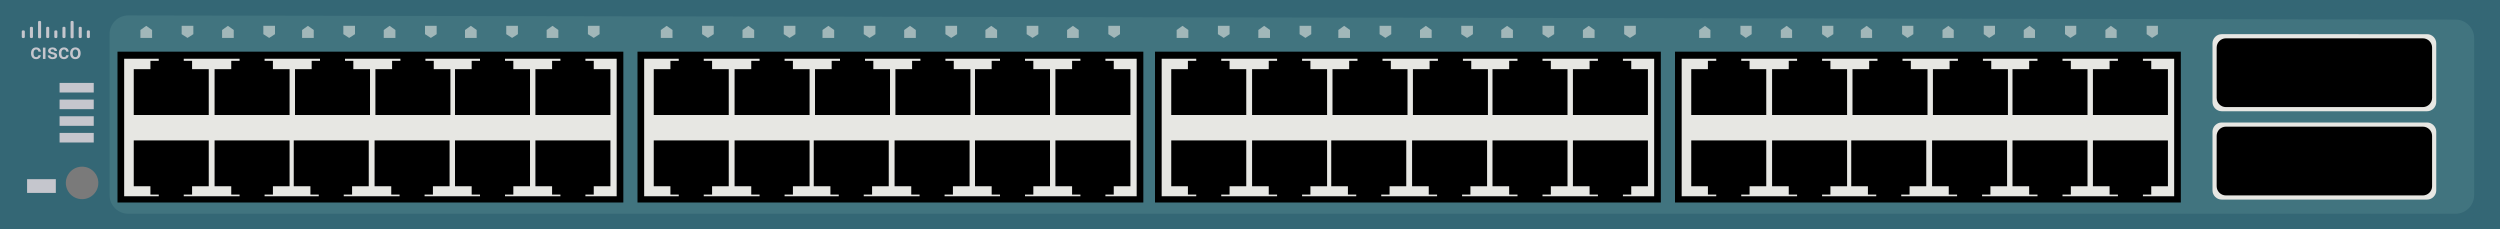
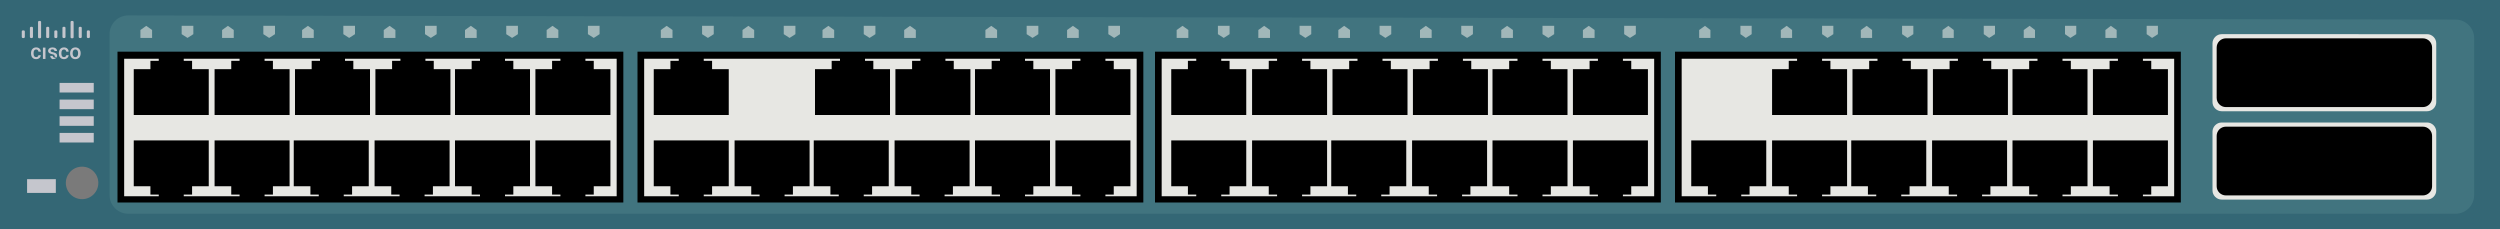
<svg xmlns="http://www.w3.org/2000/svg" version="1.1" id="Cisco_Catalyst_2350-48TD-S" x="0px" y="0px" viewBox="0 0 600 55" style="enable-background:new 0 0 600 55;" xml:space="preserve">
  <style type="text/css">
	.st0{fill:#346775;}
	.st1{fill:#41747F;}
	.st2{fill:#E7E7E3;}
	.st3{fill:#7A7A7A;}
	.st4{fill:#C5C6CD;}
	.st5{opacity:0.58;fill:#E7E7E3;enable-background:new    ;}
</style>
  <rect y="0" class="st0" width="600" height="55" />
  <path class="st1" d="M30.8,3.7c-2.5,0-4.5,2-4.5,4.5v38.6c0,2.5,2,4.5,4.5,4.5H514.5h2.7h72.1  c2.5,0,4.5-2,4.5-4.5V9.2c0-2.5-2-4.5-4.5-4.5L30.8,3.7z" />
  <g>
    <rect x="277.2" y="12.4" width="121.4" height="36.2" />
    <rect x="278.8" y="14.1" class="st2" width="118.2" height="33" />
    <g>
      <polygon points="295.1,16.6 295.1,14.6 293.1,14.6 293.1,13.4     287.1,13.4 287.1,14.6 285.1,14.6 285.1,16.6 281.1,16.6     281.1,27.6 299.1,27.6 299.1,16.6   " />
      <polygon points="314.5,16.6 314.5,14.6 312.5,14.6 312.5,13.4 306.5,13.4 306.5,14.6     304.5,14.6 304.5,16.6 300.5,16.6 300.5,27.6 318.5,27.6 318.5,16.6   " />
      <polygon points="333.8,16.6 333.8,14.6 331.8,14.6 331.8,13.4     325.8,13.4 325.8,14.6 323.8,14.6 323.8,16.6 319.8,16.6     319.8,27.6 337.8,27.6 337.8,16.6   " />
      <polygon points="353.1,16.6 353.1,14.6 351.1,14.6 351.1,13.4     345.1,13.4 345.1,14.6 343.1,14.6 343.1,16.6 339.1,16.6     339.1,27.6 357.1,27.6 357.1,16.6   " />
      <polygon points="372.2,16.6 372.2,14.6 370.2,14.6 370.2,13.4     364.2,13.4 364.2,14.6 362.2,14.6 362.2,16.6 358.2,16.6     358.2,27.6 376.2,27.6 376.2,16.6   " />
      <polygon points="391.5,16.6 391.5,14.6 389.5,14.6 389.5,13.4 383.5,13.4 383.5,14.6     381.5,14.6 381.5,16.6 377.5,16.6 377.5,27.6 395.5,27.6 395.5,16.6   " />
    </g>
    <g>
      <polygon points="381.5,44.7 381.5,46.7 383.5,46.7 383.5,47.9 389.5,47.9 389.5,46.7     391.5,46.7 391.5,44.7 395.5,44.7 395.5,33.7 377.5,33.7 377.5,44.7   " />
      <polygon points="362.2,44.7 362.2,46.7 364.2,46.7 364.2,47.9     370.2,47.9 370.2,46.7 372.2,46.7 372.2,44.7 376.2,44.7     376.2,33.7 358.2,33.7 358.2,44.7   " />
      <polygon points="342.9,44.7 342.9,46.7 344.9,46.7 344.9,47.9     350.9,47.9 350.9,46.7 352.9,46.7 352.9,44.7 356.9,44.7     356.9,33.7 338.9,33.7 338.9,44.7   " />
      <polygon points="323.5,44.7 323.5,46.7 325.5,46.7 325.5,47.9 331.5,47.9 331.5,46.7     333.5,46.7 333.5,44.7 337.5,44.7 337.5,33.7 319.5,33.7 319.5,44.7   " />
      <polygon points="304.5,44.7 304.5,46.7 306.5,46.7 306.5,47.9 312.5,47.9 312.5,46.7     314.5,46.7 314.5,44.7 318.5,44.7 318.5,33.7 300.5,33.7 300.5,44.7   " />
      <polygon points="285.1,44.7 285.1,46.7 287.1,46.7 287.1,47.9     293.1,47.9 293.1,46.7 295.1,46.7 295.1,44.7 299.1,44.7     299.1,33.7 281.1,33.7 281.1,44.7   " />
    </g>
  </g>
  <g>
    <rect x="402" y="12.4" width="121.4" height="36.2" />
    <rect x="403.6" y="14.1" class="st2" width="118.2" height="33" />
    <g>
-       <polygon points="419.9,16.6 419.9,14.6 417.9,14.6 417.9,13.4     411.9,13.4 411.9,14.6 409.9,14.6 409.9,16.6 405.9,16.6     405.9,27.6 423.9,27.6 423.9,16.6   " />
      <polygon points="439.3,16.6 439.3,14.6 437.3,14.6 437.3,13.4     431.3,13.4 431.3,14.6 429.3,14.6 429.3,16.6 425.3,16.6     425.3,27.6 443.3,27.6 443.3,16.6   " />
      <polygon points="458.6,16.6 458.6,14.6 456.6,14.6 456.6,13.4     450.6,13.4 450.6,14.6 448.6,14.6 448.6,16.6 444.6,16.6     444.6,27.6 462.6,27.6 462.6,16.6   " />
      <polygon points="477.9,16.6 477.9,14.6 475.9,14.6 475.9,13.4     469.9,13.4 469.9,14.6 467.9,14.6 467.9,16.6 463.9,16.6     463.9,27.6 481.9,27.6 481.9,16.6   " />
      <polygon points="497,16.6 497,14.6 495,14.6 495,13.4 489,13.4 489,14.6 487,14.6     487,16.6 483,16.6 483,27.6 501,27.6 501,16.6   " />
      <polygon points="516.3,16.6 516.3,14.6 514.3,14.6 514.3,13.4     508.3,13.4 508.3,14.6 506.3,14.6 506.3,16.6 502.3,16.6     502.3,27.6 520.3,27.6 520.3,16.6   " />
    </g>
    <g>
      <polygon points="506.3,44.7 506.3,46.7 508.3,46.7 508.3,47.9     514.3,47.9 514.3,46.7 516.3,46.7 516.3,44.7 520.3,44.7     520.3,33.7 502.3,33.7 502.3,44.7   " />
      <polygon points="487,44.7 487,46.7 489,46.7 489,47.9 495,47.9 495,46.7 497,46.7     497,44.7 501,44.7 501,33.7 483,33.7 483,44.7   " />
      <polygon points="467.7,44.7 467.7,46.7 469.7,46.7 469.7,47.9     475.7,47.9 475.7,46.7 477.7,46.7 477.7,44.7 481.7,44.7     481.7,33.7 463.7,33.7 463.7,44.7   " />
      <polygon points="448.3,44.7 448.3,46.7 450.3,46.7 450.3,47.9     456.3,47.9 456.3,46.7 458.3,46.7 458.3,44.7 462.3,44.7     462.3,33.7 444.3,33.7 444.3,44.7   " />
      <polygon points="429.3,44.7 429.3,46.7 431.3,46.7 431.3,47.9     437.3,47.9 437.3,46.7 439.3,46.7 439.3,44.7 443.3,44.7     443.3,33.7 425.3,33.7 425.3,44.7   " />
      <polygon points="409.9,44.7 409.9,46.7 411.9,46.7 411.9,47.9     417.9,47.9 417.9,46.7 419.9,46.7 419.9,44.7 423.9,44.7     423.9,33.7 405.9,33.7 405.9,44.7   " />
    </g>
  </g>
  <circle class="st3" cx="19.7" cy="43.9" r="3.9" />
  <rect x="6.5" y="43" class="st4" width="6.9" height="3.3" />
  <rect x="14.3" y="19.9" class="st4" width="8.2" height="2.3" />
  <rect x="14.3" y="23.9" class="st4" width="8.2" height="2.3" />
  <rect x="14.3" y="27.9" class="st4" width="8.2" height="2.3" />
  <rect x="14.3" y="31.9" class="st4" width="8.2" height="2.3" />
  <g>
    <rect x="28.2" y="12.4" width="121.4" height="36.2" />
    <rect x="29.8" y="14.1" class="st2" width="118.2" height="33" />
    <g>
      <polygon points="46.1,16.6 46.1,14.6 44.1,14.6 44.1,13.4     38.1,13.4 38.1,14.6 36.1,14.6 36.1,16.6 32.1,16.6     32.1,27.6 50.1,27.6 50.1,16.6   " />
      <polygon points="65.5,16.6 65.5,14.6 63.5,14.6 63.5,13.4 57.5,13.4 57.5,14.6     55.5,14.6 55.5,16.6 51.5,16.6 51.5,27.6 69.5,27.6 69.5,16.6   " />
      <polygon points="84.8,16.6 84.8,14.6 82.8,14.6 82.8,13.4     76.8,13.4 76.8,14.6 74.8,14.6 74.8,16.6 70.8,16.6     70.8,27.6 88.8,27.6 88.8,16.6   " />
      <polygon points="104.1,16.6 104.1,14.6 102.1,14.6 102.1,13.4     96.1,13.4 96.1,14.6 94.1,14.6 94.1,16.6 90.1,16.6     90.1,27.6 108.1,27.6 108.1,16.6   " />
      <polygon points="123.2,16.6 123.2,14.6 121.2,14.6 121.2,13.4     115.2,13.4 115.2,14.6 113.2,14.6 113.2,16.6 109.2,16.6     109.2,27.6 127.2,27.6 127.2,16.6   " />
      <polygon points="142.5,16.6 142.5,14.6 140.5,14.6 140.5,13.4 134.5,13.4 134.5,14.6     132.5,14.6 132.5,16.6 128.5,16.6 128.5,27.6 146.5,27.6 146.5,16.6   " />
    </g>
    <g>
      <polygon points="132.5,44.7 132.5,46.7 134.5,46.7 134.5,47.9 140.5,47.9 140.5,46.7     142.5,46.7 142.5,44.7 146.5,44.7 146.5,33.7 128.5,33.7 128.5,44.7   " />
      <polygon points="113.2,44.7 113.2,46.7 115.2,46.7 115.2,47.9     121.2,47.9 121.2,46.7 123.2,46.7 123.2,44.7 127.2,44.7     127.2,33.7 109.2,33.7 109.2,44.7   " />
      <polygon points="93.9,44.7 93.9,46.7 95.9,46.7 95.9,47.9     101.9,47.9 101.9,46.7 103.9,46.7 103.9,44.7 107.9,44.7     107.9,33.7 89.9,33.7 89.9,44.7   " />
      <polygon points="74.5,44.7 74.5,46.7 76.5,46.7 76.5,47.9 82.5,47.9 82.5,46.7     84.5,46.7 84.5,44.7 88.5,44.7 88.5,33.7 70.5,33.7 70.5,44.7   " />
      <polygon points="55.5,44.7 55.5,46.7 57.5,46.7 57.5,47.9 63.5,47.9 63.5,46.7     65.5,46.7 65.5,44.7 69.5,44.7 69.5,33.7 51.5,33.7 51.5,44.7   " />
      <polygon points="36.1,44.7 36.1,46.7 38.1,46.7 38.1,47.9     44.1,47.9 44.1,46.7 46.1,46.7 46.1,44.7 50.1,44.7     50.1,33.7 32.1,33.7 32.1,44.7   " />
    </g>
  </g>
  <g>
    <rect x="153" y="12.4" width="121.4" height="36.2" />
    <rect x="154.6" y="14.1" class="st2" width="118.2" height="33" />
    <g>
      <polygon points="170.9,16.6 170.9,14.6 168.9,14.6 168.9,13.4     162.9,13.4 162.9,14.6 160.9,14.6 160.9,16.6 156.9,16.6     156.9,27.6 174.9,27.6 174.9,16.6   " />
-       <polygon points="190.3,16.6 190.3,14.6 188.3,14.6 188.3,13.4     182.3,13.4 182.3,14.6 180.3,14.6 180.3,16.6 176.3,16.6     176.3,27.6 194.3,27.6 194.3,16.6   " />
      <polygon points="209.6,16.6 209.6,14.6 207.6,14.6 207.6,13.4     201.6,13.4 201.6,14.6 199.6,14.6 199.6,16.6 195.6,16.6     195.6,27.6 213.6,27.6 213.6,16.6   " />
      <polygon points="228.9,16.6 228.9,14.6 226.9,14.6 226.9,13.4     220.9,13.4 220.9,14.6 218.9,14.6 218.9,16.6 214.9,16.6     214.9,27.6 232.9,27.6 232.9,16.6   " />
      <polygon points="248,16.6 248,14.6 246,14.6 246,13.4 240,13.4 240,14.6 238,14.6     238,16.6 234,16.6 234,27.6 252,27.6 252,16.6   " />
      <polygon points="267.3,16.6 267.3,14.6 265.3,14.6 265.3,13.4     259.3,13.4 259.3,14.6 257.3,14.6 257.3,16.6 253.3,16.6     253.3,27.6 271.3,27.6 271.3,16.6   " />
    </g>
    <g>
      <polygon points="257.3,44.7 257.3,46.7 259.3,46.7 259.3,47.9     265.3,47.9 265.3,46.7 267.3,46.7 267.3,44.7 271.3,44.7     271.3,33.7 253.3,33.7 253.3,44.7   " />
      <polygon points="238,44.7 238,46.7 240,46.7 240,47.9 246,47.9 246,46.7 248,46.7     248,44.7 252,44.7 252,33.7 234,33.7 234,44.7   " />
      <polygon points="218.7,44.7 218.7,46.7 220.7,46.7 220.7,47.9     226.7,47.9 226.7,46.7 228.7,46.7 228.7,44.7 232.7,44.7     232.7,33.7 214.7,33.7 214.7,44.7   " />
      <polygon points="199.3,44.7 199.3,46.7 201.3,46.7 201.3,47.9     207.3,47.9 207.3,46.7 209.3,46.7 209.3,44.7 213.3,44.7     213.3,33.7 195.3,33.7 195.3,44.7   " />
      <polygon points="180.3,44.7 180.3,46.7 182.3,46.7 182.3,47.9     188.3,47.9 188.3,46.7 190.3,46.7 190.3,44.7 194.3,44.7     194.3,33.7 176.3,33.7 176.3,44.7   " />
      <polygon points="160.9,44.7 160.9,46.7 162.9,46.7 162.9,47.9     168.9,47.9 168.9,46.7 170.9,46.7 170.9,44.7 174.9,44.7     174.9,33.7 156.9,33.7 156.9,44.7   " />
    </g>
  </g>
  <polygon class="st5" points="517.9,8.2 516.5,9.1 515.2,8.2 515.2,6.2   517.9,6.2 " />
  <polygon class="st5" points="505.3,7.2 506.6,6.2 508,7.2 508,9.1 505.3,9.1 " />
  <polygon class="st5" points="498.3,8.2 496.9,9.1 495.6,8.2 495.6,6.2   498.3,6.2 " />
  <polygon class="st5" points="485.7,7.2 487.1,6.2 488.4,7.2 488.4,9.1   485.7,9.1 " />
  <polygon class="st5" points="478.8,8.2 477.4,9.1 476.1,8.2 476.1,6.2   478.8,6.2 " />
  <polygon class="st5" points="466.2,7.2 467.6,6.2 468.9,7.2 468.9,9.1   466.2,9.1 " />
  <polygon class="st5" points="459.2,8.2 457.8,9.1 456.5,8.2 456.5,6.2 459.2,6.2   " />
  <polygon class="st5" points="446.6,7.2 448,6.2 449.3,7.2 449.3,9.1   446.6,9.1 " />
  <polygon class="st5" points="440,8.2 438.6,9.1 437.3,8.2 437.3,6.2 440,6.2 " />
  <polygon class="st5" points="427.4,7.2 428.8,6.2 430.1,7.2 430.1,9.1   427.4,9.1 " />
  <polygon class="st5" points="420.4,8.2 419,9.1 417.7,8.2 417.7,6.2   420.4,6.2 " />
  <polygon class="st5" points="407.8,7.2 409.2,6.2 410.5,7.2 410.5,9.1 407.8,9.1   " />
  <polygon class="st5" points="392.6,8.2 391.2,9.1 389.8,8.2 389.8,6.2   392.6,6.2 " />
  <polygon class="st5" points="379.9,7.2 381.3,6.2 382.7,7.2 382.7,9.1   379.9,9.1 " />
  <polygon class="st5" points="373,8.2 371.6,9.1 370.2,8.2 370.2,6.2 373,6.2 " />
  <polygon class="st5" points="360.3,7.2 361.7,6.2 363.1,7.2 363.1,9.1   360.3,9.1 " />
  <polygon class="st5" points="353.5,8.2 352.1,9.1 350.7,8.2 350.7,6.2 353.5,6.2   " />
  <polygon class="st5" points="340.8,7.2 342.2,6.2 343.6,7.2 343.6,9.1   340.8,9.1 " />
  <polygon class="st5" points="333.9,8.2 332.5,9.1 331.1,8.2 331.1,6.2   333.9,6.2 " />
  <polygon class="st5" points="321.2,7.2 322.6,6.2 324,7.2 324,9.1 321.2,9.1 " />
  <polygon class="st5" points="314.7,8.2 313.3,9.1 311.9,8.2 311.9,6.2   314.7,6.2 " />
  <polygon class="st5" points="302,7.2 303.4,6.2 304.8,7.2 304.8,9.1 302,9.1 " />
  <polygon class="st5" points="295.1,8.2 293.7,9.1 292.3,8.2 292.3,6.2   295.1,6.2 " />
  <polygon class="st5" points="282.4,7.2 283.8,6.2 285.2,7.2 285.2,9.1   282.4,9.1 " />
  <polygon class="st5" points="268.8,8.2 267.4,9.1 266,8.2 266,6.2 268.8,6.2 " />
  <polygon class="st5" points="256.1,7.2 257.5,6.2 258.9,7.2 258.9,9.1   256.1,9.1 " />
  <polygon class="st5" points="249.2,8.2 247.8,9.1 246.4,8.2 246.4,6.2   249.2,6.2 " />
  <polygon class="st5" points="236.5,7.2 237.9,6.2 239.3,7.2 239.3,9.1 236.5,9.1   " />
-   <polygon class="st5" points="229.7,8.2 228.3,9.1 226.9,8.2 226.9,6.2   229.7,6.2 " />
  <polygon class="st5" points="217,7.2 218.4,6.2 219.8,7.2 219.8,9.1 217,9.1 " />
  <polygon class="st5" points="210.1,8.2 208.7,9.1 207.3,8.2 207.3,6.2   210.1,6.2 " />
  <polygon class="st5" points="197.4,7.2 198.8,6.2 200.2,7.2 200.2,9.1   197.4,9.1 " />
  <polygon class="st5" points="190.9,8.2 189.5,9.1 188.1,8.2 188.1,6.2   190.9,6.2 " />
  <polygon class="st5" points="178.2,7.2 179.6,6.2 181,7.2 181,9.1 178.2,9.1 " />
  <polygon class="st5" points="171.3,8.2 169.9,9.1 168.5,8.2 168.5,6.2 171.3,6.2   " />
  <polygon class="st5" points="158.6,7.2 160,6.2 161.4,7.2 161.4,9.1   158.6,9.1 " />
  <polygon class="st5" points="143.9,8.2 142.5,9.1 141.1,8.2 141.1,6.2   143.9,6.2 " />
  <polygon class="st5" points="131.2,7.2 132.6,6.2 134,7.2 134,9.1 131.2,9.1 " />
  <polygon class="st5" points="124.3,8.2 122.9,9.1 121.5,8.2 121.5,6.2 124.3,6.2   " />
  <polygon class="st5" points="111.6,7.2 113,6.2 114.4,7.2 114.4,9.1   111.6,9.1 " />
  <polygon class="st5" points="104.8,8.2 103.4,9.1 102,8.2 102,6.2 104.8,6.2 " />
  <polygon class="st5" points="92.1,7.2 93.5,6.2 94.9,7.2 94.9,9.1 92.1,9.1   " />
  <polygon class="st5" points="85.2,8.2 83.8,9.1 82.4,8.2 82.4,6.2   85.2,6.2 " />
  <polygon class="st5" points="72.5,7.2 73.9,6.2 75.3,7.2 75.3,9.1 72.5,9.1 " />
  <polygon class="st5" points="66,8.2 64.6,9.1 63.2,8.2 63.2,6.2 66,6.2 " />
  <polygon class="st5" points="53.3,7.2 54.7,6.2 56.1,7.2 56.1,9.1   53.3,9.1 " />
  <polygon class="st5" points="46.4,8.2 45,9.1 43.6,8.2 43.6,6.2 46.4,6.2   " />
  <polygon class="st5" points="33.7,7.2 35.1,6.2 36.5,7.2 36.5,9.1 33.7,9.1 " />
  <g>
    <path d="M582,26.2h-48.3c-1.2,0-2.2-1-2.2-2.2V10.9   c0-1.2,1-2.2,2.2-2.2H582c1.2,0,2.2,1,2.2,2.2v13.1   C584.2,25.2,583.2,26.2,582,26.2z" />
    <path class="st2" d="M582.5,26.7h-49.3c-1.2,0-2.2-1-2.2-2.2V10.4   c0-1.2,1-2.2,2.2-2.2H582.5c1.2,0,2.2,1,2.2,2.2v14.1   C584.7,25.7,583.7,26.7,582.5,26.7z M534.2,25.7H581.5   c1.2,0,2.2-1,2.2-2.2V11.4c0-1.2-1-2.2-2.2-2.2h-47.3   C533,9.2,532,10.2,532,11.4v12.1C532,24.7,533,25.7,534.2,25.7z" />
  </g>
  <g>
    <path d="M582,47.4h-48.3c-1.2,0-2.2-1-2.2-2.2V32.1   c0-1.2,1-2.2,2.2-2.2H582c1.2,0,2.2,1,2.2,2.2v13.1   C584.2,46.4,583.2,47.4,582,47.4z" />
    <path class="st2" d="M582.5,47.9h-49.3c-1.2,0-2.2-1-2.2-2.2V31.6   c0-1.2,1-2.2,2.2-2.2H582.5c1.2,0,2.2,1,2.2,2.2v14.1   C584.7,46.9,583.7,47.9,582.5,47.9z M534.2,46.9H581.5   c1.2,0,2.2-1,2.2-2.2V32.6c0-1.2-1-2.2-2.2-2.2h-47.3   c-1.2,0-2.2,1-2.2,2.2v12.1C532,45.9,533,46.9,534.2,46.9z" />
  </g>
  <g>
    <g>
      <g>
        <path class="st4" d="M8.683,13.712c0.152,0,0.279-0.045,0.38-0.133     c0.1-0.089,0.154-0.199,0.161-0.33h0.576     c-0.007,0.17-0.06,0.328-0.158,0.475c-0.099,0.147-0.233,0.263-0.403,0.349     c-0.169,0.086-0.352,0.128-0.548,0.128c-0.381,0-0.683-0.123-0.907-0.37     c-0.223-0.246-0.334-0.587-0.334-1.021v-0.063c0-0.414,0.111-0.746,0.332-0.995     c0.222-0.249,0.524-0.374,0.906-0.374c0.324,0,0.588,0.094,0.792,0.283     c0.204,0.189,0.311,0.437,0.321,0.744H9.224     c-0.007-0.156-0.06-0.285-0.16-0.385c-0.1-0.101-0.227-0.151-0.382-0.151     c-0.198,0-0.35,0.072-0.458,0.215c-0.108,0.144-0.162,0.361-0.164,0.653v0.099     c0,0.295,0.053,0.515,0.16,0.661C8.328,13.639,8.481,13.712,8.683,13.712z" />
        <path class="st4" d="M10.913,14.15h-0.612v-2.723h0.612V14.15z" />
-         <path class="st4" d="M13.106,13.409c0-0.109-0.045-0.192-0.135-0.249     c-0.09-0.057-0.239-0.108-0.447-0.151c-0.208-0.044-0.382-0.099-0.521-0.166     c-0.305-0.147-0.458-0.361-0.458-0.642c0-0.235,0.099-0.431,0.297-0.589     c0.198-0.158,0.45-0.237,0.755-0.237c0.325,0,0.588,0.081,0.789,0.242     c0.201,0.161,0.301,0.37,0.301,0.627h-0.612c0-0.118-0.044-0.215-0.13-0.294     c-0.087-0.078-0.203-0.117-0.347-0.117c-0.135,0-0.244,0.031-0.329,0.093     c-0.084,0.062-0.127,0.145-0.127,0.249c0,0.094,0.039,0.167,0.118,0.219     c0.078,0.052,0.238,0.105,0.478,0.157c0.24,0.053,0.429,0.116,0.565,0.189     c0.137,0.073,0.239,0.161,0.305,0.263c0.066,0.102,0.099,0.227,0.099,0.373     c0,0.245-0.102,0.443-0.304,0.595c-0.203,0.152-0.469,0.228-0.798,0.228     c-0.223,0-0.422-0.04-0.596-0.121c-0.175-0.081-0.31-0.191-0.408-0.332     c-0.097-0.141-0.146-0.293-0.146-0.456h0.594     c0.008,0.144,0.063,0.255,0.164,0.333c0.1,0.078,0.234,0.117,0.4,0.117     c0.161,0,0.283-0.031,0.367-0.092C13.064,13.589,13.106,13.509,13.106,13.409z" />
+         <path class="st4" d="M13.106,13.409c0-0.109-0.045-0.192-0.135-0.249     c-0.09-0.057-0.239-0.108-0.447-0.151c-0.208-0.044-0.382-0.099-0.521-0.166     c-0.305-0.147-0.458-0.361-0.458-0.642c0-0.235,0.099-0.431,0.297-0.589     c0.198-0.158,0.45-0.237,0.755-0.237c0.325,0,0.588,0.081,0.789,0.242     c0.201,0.161,0.301,0.37,0.301,0.627h-0.612c0-0.118-0.044-0.215-0.13-0.294     c-0.087-0.078-0.203-0.117-0.347-0.117c-0.135,0-0.244,0.031-0.329,0.093     c-0.084,0.062-0.127,0.145-0.127,0.249c0,0.094,0.039,0.167,0.118,0.219     c0.078,0.052,0.238,0.105,0.478,0.157c0.24,0.053,0.429,0.116,0.565,0.189     c0.137,0.073,0.239,0.161,0.305,0.263c0.066,0.102,0.099,0.227,0.099,0.373     c0,0.245-0.102,0.443-0.304,0.595c-0.203,0.152-0.469,0.228-0.798,0.228     c-0.175-0.081-0.31-0.191-0.408-0.332     c-0.097-0.141-0.146-0.293-0.146-0.456h0.594     c0.008,0.144,0.063,0.255,0.164,0.333c0.1,0.078,0.234,0.117,0.4,0.117     c0.161,0,0.283-0.031,0.367-0.092C13.064,13.589,13.106,13.509,13.106,13.409z" />
        <path class="st4" d="M15.358,13.712c0.152,0,0.279-0.045,0.38-0.133     c0.1-0.089,0.154-0.199,0.161-0.33h0.576     c-0.007,0.17-0.06,0.328-0.158,0.475c-0.099,0.147-0.233,0.263-0.403,0.349     c-0.169,0.086-0.352,0.128-0.548,0.128c-0.381,0-0.683-0.123-0.907-0.37     c-0.223-0.246-0.334-0.587-0.334-1.021v-0.063c0-0.414,0.111-0.746,0.332-0.995     c0.222-0.249,0.524-0.374,0.906-0.374c0.324,0,0.588,0.094,0.792,0.283     c0.204,0.189,0.311,0.437,0.321,0.744h-0.576     c-0.007-0.156-0.06-0.285-0.16-0.385c-0.1-0.101-0.227-0.151-0.382-0.151     c-0.198,0-0.35,0.072-0.458,0.215c-0.108,0.144-0.162,0.361-0.164,0.653v0.099     c0,0.295,0.053,0.515,0.16,0.661C15.003,13.639,15.157,13.712,15.358,13.712z" />
        <path class="st4" d="M16.824,12.763c0-0.267,0.053-0.507,0.158-0.721     c0.105-0.214,0.254-0.379,0.446-0.493c0.191-0.115,0.411-0.173,0.66-0.173     c0.367,0,0.666,0.118,0.895,0.355c0.229,0.237,0.353,0.55,0.371,0.941     l0.002,0.144c0,0.269-0.051,0.508-0.155,0.72     c-0.103,0.212-0.251,0.375-0.443,0.491c-0.192,0.115-0.414,0.173-0.666,0.173     c-0.385,0-0.692-0.128-0.923-0.384c-0.231-0.256-0.346-0.597-0.346-1.023V12.763z      M17.435,12.816c0,0.28,0.058,0.5,0.174,0.658     c0.115,0.158,0.277,0.238,0.483,0.238c0.206,0,0.367-0.081,0.482-0.242     c0.115-0.161,0.172-0.397,0.172-0.707c0-0.275-0.059-0.493-0.177-0.655     c-0.118-0.161-0.279-0.242-0.482-0.242c-0.2,0-0.359,0.08-0.476,0.238     C17.494,12.263,17.435,12.5,17.435,12.816z" />
      </g>
    </g>
    <path class="st4" d="M5.691,9.129H5.494c-0.148,0-0.269-0.12-0.269-0.269V7.561   c0-0.148,0.12-0.269,0.269-0.269h0.197c0.148,0,0.269,0.12,0.269,0.269v1.299   C5.96,9.008,5.839,9.129,5.691,9.129z" />
    <path class="st4" d="M7.643,9.129H7.446c-0.148,0-0.269-0.12-0.269-0.269V6.703   c0-0.148,0.12-0.269,0.269-0.269h0.197c0.148,0,0.269,0.12,0.269,0.269v2.157   C7.912,9.008,7.791,9.129,7.643,9.129z" />
    <path class="st4" d="M9.595,9.19H9.398c-0.148,0-0.269-0.12-0.269-0.269V5.295   c0-0.148,0.12-0.269,0.269-0.269h0.197c0.148,0,0.269,0.12,0.269,0.269V8.921   C9.864,9.07,9.743,9.19,9.595,9.19z" />
    <path class="st4" d="M13.499,9.129h-0.197c-0.148,0-0.269-0.12-0.269-0.269V7.561   c0-0.148,0.12-0.269,0.269-0.269H13.499c0.148,0,0.269,0.12,0.269,0.269v1.299   C13.767,9.008,13.647,9.129,13.499,9.129z" />
    <path class="st4" d="M21.306,9.129h-0.197c-0.148,0-0.269-0.12-0.269-0.269V7.561   c0-0.148,0.12-0.269,0.269-0.269h0.197c0.148,0,0.269,0.12,0.269,0.269v1.299   C21.575,9.008,21.455,9.129,21.306,9.129z" />
    <path class="st4" d="M15.451,9.129h-0.197c-0.148,0-0.269-0.12-0.269-0.269V6.703   c0-0.148,0.12-0.269,0.269-0.269h0.197c0.148,0,0.269,0.12,0.269,0.269v2.157   C15.719,9.008,15.599,9.129,15.451,9.129z" />
    <path class="st4" d="M19.354,9.129h-0.197c-0.148,0-0.269-0.12-0.269-0.269V6.703   c0-0.148,0.12-0.269,0.269-0.269h0.197c0.148,0,0.269,0.12,0.269,0.269v2.157   C19.623,9.008,19.503,9.129,19.354,9.129z" />
    <path class="st4" d="M17.402,9.19h-0.197c-0.148,0-0.269-0.12-0.269-0.269V5.295   c0-0.148,0.12-0.269,0.269-0.269h0.197c0.148,0,0.269,0.12,0.269,0.269V8.921   C17.671,9.07,17.551,9.19,17.402,9.19z" />
    <path class="st4" d="M11.547,9.129h-0.197c-0.148,0-0.269-0.12-0.269-0.269V6.703   c0-0.148,0.12-0.269,0.269-0.269h0.197c0.148,0,0.269,0.12,0.269,0.269v2.157   C11.816,9.008,11.695,9.129,11.547,9.129z" />
  </g>
</svg>